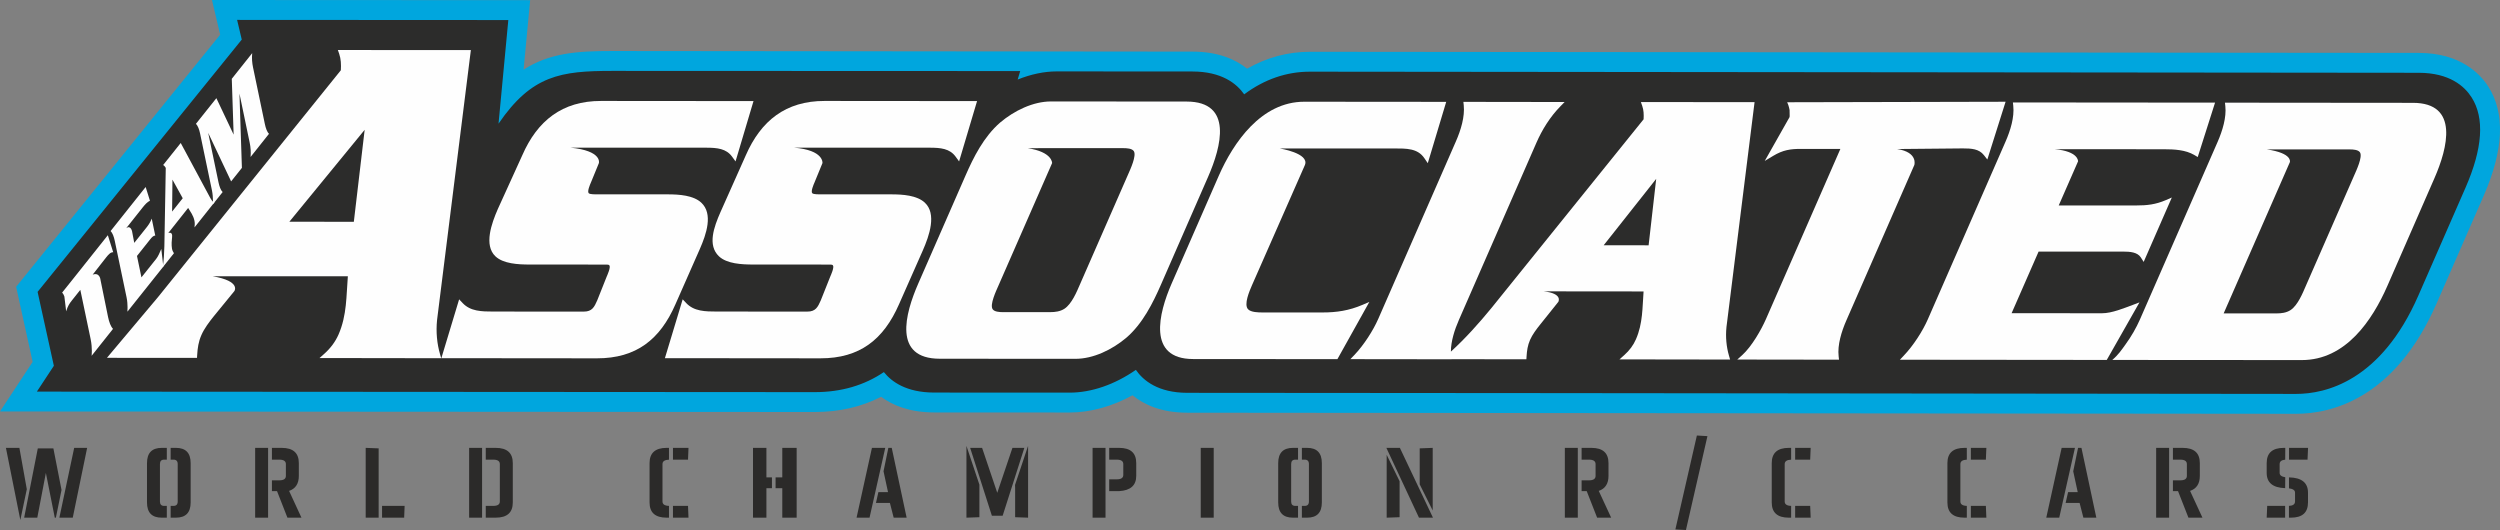
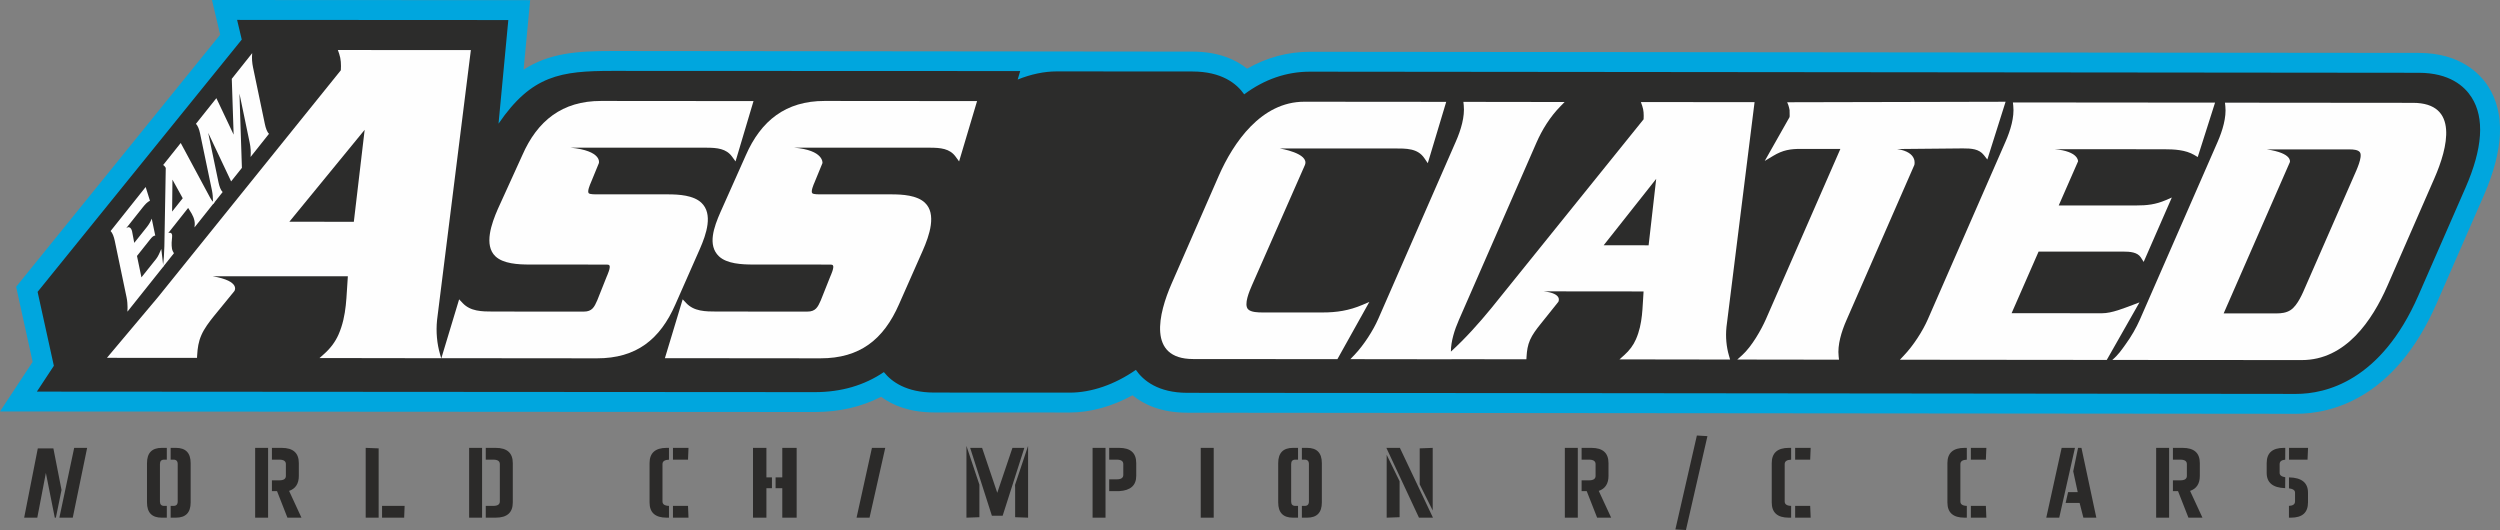
<svg xmlns="http://www.w3.org/2000/svg" xml:space="preserve" id="svg50" width="1003.601" height="212.775" style="clip-rule:evenodd;fill-rule:evenodd;image-rendering:optimizeQuality;shape-rendering:geometricPrecision;text-rendering:geometricPrecision" viewBox="0 0 26992.31 5722.69">
  <rect x="0" y="0" width="26992.31" height="5722.69" fill="#808080" stroke="none" />
  <defs id="defs1">
    <style id="style1" type="text/css">.fil3{fill:#fefefe}.fil0{fill:#2b2a29;fill-rule:nonzero}</style>
  </defs>
  <g id="Ebene_x0020_1">
    <g id="_1782852190320">
      <g id="g34">
        <path id="polygon1" d="M7433.59 4835.6h-167.61v127.26h162.57z" class="fil0" />
        <path id="polygon2" d="M19549.71 4835.6h-167.6v127.26h162.38z" class="fil0" />
        <path id="polygon3" d="M21446.61 4835.6h-167.32v127.26h162.1z" class="fil0" />
        <path id="polygon4" d="M24919.83 4835.6h-205.32v127.26h199.73z" class="fil0" />
        <g id="g33">
-           <path id="polygon5" d="m219.53 5614.24 69.91-332.11-80.11-446.53H63.87z" class="fil0" />
          <path id="polygon6" d="M940.84 4835.6H800.92l-159.88 753.67h144.5z" class="fil0" />
          <path id="polygon7" d="M260.85 5589.27h141.84l92.6-482.94 96.14 482.94h11.89l60.93-299.22-87.99-449.04H408.14z" class="fil0" />
          <path id="path7" d="M1899.27 4835.6h-56.9v127.26h31.57c29.63 0 44.72 16.03 44.72 47.97v403.3c0 31.87-15.09 47.89-44.72 47.89h-31.57v127.25h56.9c106.1 0 159.12-54.58 159.12-164.32v-424.72c0-109.56-53.01-164.63-159.12-164.63" class="fil0" />
          <path id="path8" d="M1587.09 5000.23v424.72c0 109.74 52.92 164.32 159.12 164.32h54.87v-127.25h-29.53c-29.63 0-44.73-16.02-44.73-47.89v-403.3c0-31.94 15.1-47.97 44.73-47.97h29.53V4835.6h-54.87c-106.2 0-159.12 55.06-159.12 164.63" class="fil0" />
          <path id="path9" d="M3226.44 5138.29v-138.06c0-109.56-61.76-164.63-184.74-164.63h-105.81v127.26h80.1c46.96 0 70.62 16.03 70.62 47.97v127.46c0 31.86-23.65 47.79-70.62 47.79h-80.1v116.64h55.14l112.26 286.56h151.48l-133.51-288.99c70.07-24.21 105.18-78.24 105.18-161.99z" class="fil0" />
          <path id="polygon9" d="M2894.51 4835.6h-139.74v753.67h139.74z" class="fil0" />
          <path id="polygon10" d="M4368.69 5462.02h-243.71v127.25h238.77z" class="fil0" />
          <path id="polygon11" d="m4088.18 4841.01-139.83-5.41v753.67h139.83z" class="fil0" />
          <path id="path11" d="M5351.73 4835.6h-107.04v127.26h81.61c46.95 0 70.41 16.03 70.41 47.97v403.3c0 31.87-23.46 47.89-70.41 47.89h-81.61v127.25h107.04c123.43 0 184.82-54.58 184.82-164.32v-424.72c0-109.56-61.4-164.63-184.82-164.63" class="fil0" />
          <path id="polygon12" d="M5204.89 4835.6h-139.82v753.67h139.82z" class="fil0" />
          <path id="path12" d="M7013.23 5000.23v424.72c0 109.74 61.4 164.32 184.47 164.32h25.24v-127.25c-46.58-1.49-70.14-17.14-70.14-47.89v-403.3c0-30.36 23.56-46.11 70.14-47.97V4835.6h-25.24c-123.07 0-184.47 55.06-184.47 164.63" class="fil0" />
          <path id="polygon13" d="m7433.59 5589.27-5.04-127.25h-162.57v127.25z" class="fil0" />
          <path id="polygon14" d="M8373.86 5271.05h72.47v318.22h155.12V4835.6h-155.12v318.71h-72.47z" class="fil0" />
          <path id="polygon15" d="M8130.15 5589.27h144.76v-318.22h59.72v-116.74h-59.72V4835.6h-144.76z" class="fil0" />
-           <path id="polygon16" d="M9587.83 5313.34h-104.06l-26.09 116.45h150.46l40.81 159.48h139.93l-160.8-753.67h-36.7l-52 253.03z" class="fil0" />
          <path id="polygon17" d="m9388.38 5589.27 169.63-753.67h-143.73l-166.02 753.67z" class="fil0" />
          <path id="polygon18" d="M10603.66 4835.6h-128.94l234.48 732.63h116.37l234.11-732.63h-128.46l-163.88 485.1z" class="fil0" />
          <path id="polygon19" d="M11100.12 5589.27v-774.89l-140.96 421.63 1.11 32.43v315.81z" class="fil0" />
          <path id="polygon20" d="m10574.6 5233.21-139.94-418.83v774.89l139.94-5.02z" class="fil0" />
          <path id="path20" d="M12083.42 4835.6H11976v127.26h81.8c46.86 0 70.34 16.03 70.34 47.97v116.93c0 31.67-23.48 47.61-70.34 47.61h-81.8v127.34h107.42c123.07-6.9 184.47-62.41 184.47-164.42v-138.06c0-109.56-61.4-164.63-184.47-164.63" class="fil0" />
          <path id="polygon21" d="M11936.23 4835.6h-139.73v753.67h139.73z" class="fil0" />
          <path id="polygon22" d="M13104.36 4835.6h-140.1v753.67h140.1z" class="fil0" />
          <path id="path22" d="M14112.93 4835.6h-56.63v127.26h31.11c29.8 0 44.9 16.03 44.9 47.97v403.3c0 31.87-15.1 47.89-44.9 47.89h-31.11v127.25h56.63c106.11 0 158.92-54.58 158.92-164.32v-424.72c0-109.56-52.81-164.63-158.92-164.63" class="fil0" />
          <path id="path23" d="M13800.66 5000.23v424.72c0 109.74 53.19 164.32 159.21 164.32h54.87v-127.25h-29.34c-30.18 0-44.91-16.02-44.91-47.89v-403.3c0-31.94 14.73-47.97 44.91-47.97h29.34V4835.6h-54.87c-106.01 0-159.21 55.06-159.21 164.63" class="fil0" />
          <path id="polygon23" d="M15468.8 5511.76V4835.6l-140.3 5.41v388.47z" class="fil0" />
          <path id="polygon24" d="m15471.59 5589.27-357.17-753.67h-145.81l351.97 753.67z" class="fil0" />
          <path id="polygon25" d="m15111.34 5196.05-139.47-285.73v678.95l139.47-5.02z" class="fil0" />
          <path id="path25" d="M17366.86 5138.29v-138.06c0-109.56-61.31-164.63-184.55-164.63h-105.84v127.26h80.21c46.67 0 70.63 16.03 70.63 47.97v127.46c0 31.86-23.96 47.79-70.63 47.79h-80.21v116.64h55.25l112.36 286.56h151.56l-133.96-288.99c70.05-24.21 105.18-78.24 105.18-161.99z" class="fil0" />
          <path id="polygon26" d="M17035.39 4835.6h-139.92v753.67h139.92z" class="fil0" />
          <path id="polygon27" d="m18435.13 4708.9-114.03-6.7-232.15 1013.96 114.03 6.53z" class="fil0" />
          <path id="polygon28" d="m19549.71 5589.27-5.22-127.25h-162.38v127.25z" class="fil0" />
          <path id="path28" d="M19129.27 5000.23v424.72c0 109.74 61.67 164.32 184.37 164.32h25.15v-127.25c-46.48-1.49-69.58-17.14-69.58-47.89v-403.3c0-30.36 23.11-46.11 69.58-47.97V4835.6h-25.15c-122.69 0-184.37 55.06-184.37 164.63" class="fil0" />
          <path id="polygon29" d="m21446.61 5589.27-5.22-127.25h-162.1v127.25z" class="fil0" />
          <path id="path29" d="M21026.08 5000.23v424.72c0 109.74 61.48 164.32 184.82 164.32h24.78v-127.25c-46.39-1.49-69.68-17.14-69.68-47.89v-403.3c0-30.36 23.29-46.11 69.68-47.97V4835.6h-24.78c-123.34 0-184.82 55.06-184.82 164.63" class="fil0" />
          <path id="polygon30" d="M22432.99 5313.34h-103.96l-26.46 116.45h150.73l40.81 159.48h139.74l-160.61-753.67h-36.52l-52.35 253.03z" class="fil0" />
          <path id="polygon31" d="m22233.45 5589.27 169.72-753.67h-143.64l-166.01 753.67z" class="fil0" />
          <path id="path31" d="M23751.41 5138.29v-138.06c0-109.56-61.48-164.63-185.02-164.63h-105.46v127.26h80.13c46.94 0 70.43 16.03 70.43 47.97v127.46c0 31.86-23.49 47.79-70.43 47.79h-80.13v116.64h55.17l112.35 286.56h151.29l-133.6-288.99c70.25-24.21 105.28-78.24 105.28-161.99z" class="fil0" />
          <path id="polygon32" d="M23419.76 4835.6h-139.93v753.67h139.93z" class="fil0" />
          <path id="path32" d="M24714.14 5154.31v118.04c43.4 5.97 65.2 21.13 65.2 46.39v95.39c0 29.62-21.8 45.93-65.77 47.89v127.25h21.05c123.16 0 184.64-54.58 184.64-164.32v-106.21c0-106.78-68.75-161.91-205.12-164.43" class="fil0" />
          <path id="path33" d="m24673.32 4962.86.75-127.26h-16.2c-123.16 0-184.64 55.06-184.64 164.63v106.1c0 105.09 66.5 159.78 199.54 164.15l.93-117.75c-40.43-6.52-60.54-21.79-60.54-46.39v-95.5c0-28.5 20.12-44.05 60.17-47.97z" class="fil0" />
-           <path id="polygon33" d="M24672.41 5462.02h-193.6l-5.58 127.25h199.18z" class="fil0" />
        </g>
      </g>
    </g>
    <g id="_1782852163104">
      <path id="path34" d="M26866.34 935.42v-.08c-86.74-135.84-299.71-363.71-751.91-364.18l-11970.98-12.02c-238.96 0-466.41 61.2-678.3 182.31-126.19-101.07-314.11-183.9-591.16-184.17l-6264-6.53c-372.49 0-675.03 19.39-956.75 201.23l70.8-750.13L2288.69-.01l88.46 374.31L174.03 3096.37l178.45 810.79L0 4442.54l8798.57 5.88c262.29 0 501.91-55.15 714.69-164.24 124.09 92.05 306.78 168.34 571.5 168.9l1465.09.75c222.19 0 457.61-65.22 677.98-185.95 125.67 102.85 313.54 187.72 591.38 188.1l11971.32 11.73c371.71 0 1063.06-154.55 1516.48-1189.76l509.58-1165.26c216.23-494.03 233.01-890.06 49.76-1177.27z" style="fill:#00a6de;fill-rule:nonzero" />
      <g id="g50">
        <g id="g35">
          <path id="path35" d="M26685.4 1050.83c-76.84-120.34-238.44-264.61-571.18-265.02l-11970.77-11.98c-253.21 0-491.82 82.26-710.05 244.78-81.21-116.41-242.71-246.34-559.55-246.71l-1465.37-.98c-133.43 0-277.73 30.24-420.76 88.02l27.44-91.74L6610 765.45c-554.91 0-869.47 46.06-1227.44 569.82l105.66-1118.81L2560 214.85l50.28 212.61L405.89 3151.21l175.64 798.24-183.46 278.79 8400.51 5.57c282.51 0 532.78-72.76 744.56-216.43 84.34 105.84 244.41 220.42 541.69 221.05l1465.03.74c233.93 0 486.26-87.1 713.89-245.78 80.94 116.73 241.53 247.44 555.57 247.9l3787.58 2.95 8183.65 8.82c319.34 0 915.35-137.79 1319.79-1061.04l509.62-1165.37c185.67-424.4 207.91-752.46 65.43-975.82z" style="fill:#2c2c2b;fill-rule:nonzero" />
        </g>
        <g id="g49">
          <g id="g44">
            <path id="path36" d="M9985.38 2188.16c-84.58-79.29-237.35-89.73-363.73-89.73h-751.32c-22.29 0-85.31 2.02-100.1-12.09-18.66-18.34 14.24-94.44 23.94-116.28l85.81-209.17s18.71-140.26-309.17-166.69h505.24l963.05.42c117.1.32 215 9.33 278.19 96.33l37.97 51.89 194.05-651.4-1646.35-1.41c-419.29-.66-687.3 213.65-850.14 585.89l-275.48 617.71c-68.35 156.54-141.14 354.3-14.62 473.98 85.06 80.24 243.77 88.48 370.99 88.66l829.58.32c9.65 0 24.27.98 29.82 8.46 16.22 20.83-20.18 101.16-30.52 125.48l-100.7 252.92c-31.57 71.7-55.89 120.96-144.26 120.78l-973.59-.37c-132.13 0-250.43-2.54-334.67-91.27l-38.47-40.81-191.99 635.4 1679.44 1.6c425.05.51 681.69-203.19 848.07-583.14l257.92-583.32c69.86-159.35 150.88-393.33 21.01-514.16z" class="fil3" />
            <path id="path37" d="m4718.89 3455.55 364.93-2914.66-1435.94-.93 14.42 41.46c19.21 55.65 21.46 115.64 17.7 177.18L1705.04 3208.98l-550.52 654.52 972.53.14 1.89-31.95c4.36-72.79 13.64-142.07 45.49-213.95 30.83-71 83.74-140.74 134.07-203.47l222.13-271.81s73.63-107.27-235.56-159.71h1460.58c-17.42 209.71-8.81 419.24-100.7 629.51-34.02 76.98-85.16 146.25-152.37 206.4l-52.57 47.06 1313.82 2.03-11.99-40.55c-34.1-115.95-45.97-245.01-32.96-371.68zm-898.67-1060.58-695.83-1.25 812.8-992.13-116.97 993.39z" class="fil3" />
-             <path id="path38" d="M13043.48 1909.6c143.11-326.79 272.31-812.12-231.46-813.1l-1463.83-1.14c-193.68-.19-398.06 99.49-550.43 228.32-177.31 154.75-286.78 374.45-372.82 571.1L9914.86 3060.2c-144.08 329.58-275.35 812.54 231.79 813.03l1463.56.97c194.15.46 398.28-98.95 550.78-227.77 176.53-151.99 287.85-377.11 372.83-571.15l509.66-1165.69zm-863.92-25.41-520.73 1189.49c-33.18 76.48-87.36 208.99-167.06 260.45-45.92 29.42-100.2 35.89-149.94 35.89l-513.37.27c-36.22-.27-91.95-3.17-111.03-31.98-33-48.54 37.82-198.01 61.82-252.5l580.24-1324.91s5.61-120.21-264.92-161.13l1035.26-.14c36.4 0 92.01 3.17 111.45 31.62 32.72 48.58-37.97 198.27-61.72 252.93z" class="fil3" />
            <path id="path39" d="M14710.73 3291.43c-146.79 62.78-281.6 82.18-430.74 82.18h-647.03c-48.49 0-126.67-1.66-157.73-34.66-48.17-51.24 15.12-196.47 41.87-258.29l571.97-1299.21c51.53-127.36-272.54-178.65-272.54-178.65h1232.84c137.06 0 256.1-1.93 328.94 104.48l37.33 54.78 199-662.33-1531.99-1.34c-465.89-.59-767.17 442.74-923.57 799.3l-509.74 1165.46c-139.18 318.37-264.69 812.17 231.78 813.31l1558.73 1.21 345.12-618.36-74.23 32.13z" class="fil3" />
            <path id="path40" d="m18640.21 3533.97 303.71-2431.07-1227.33-.98 14.53 41.66c15.99 45.12 17.74 94.49 14.7 144.5l-1644.18 2039.29c-134.2 163.62-277 323.38-436.47 469.22 0-110.91 39.47-235.31 86.49-342.32l837.45-1914.24c60.47-138.43 145.97-277.37 259.4-393.06l44.49-45.45-1092.94-1.61 3.86 36.48c12.73 122.91-30.52 267.09-84.62 390.12l-837.58 1914.57c-54.64 125.48-156.44 284.82-258.89 391.95l-43.11 44.76 1092.24 1.38v-.73l808.31.55 2.01-32.21c3.69-59.66 11.41-117.01 37.33-176.4 25.46-58.09 69.13-116.15 110.68-167.75l194.5-243.05s54.24-90.31-157.92-113.88l1078.58 1.1c-13.24 171.89-6.97 344.61-82.53 516.91-27.39 63.29-69.67 120.1-125.01 169.56l-52.57 47.01 1194.41 1.83-11.77-40.53c-28.4-96.15-38.32-202.55-27.75-307.61zm-840.17-885.42-485.14-.61 566.96-716.75z" class="fil3" />
            <path id="path41" d="M20668.84 1781.82s43.2-137.42-184.39-172.77l707.42-6.8c93.22 0 175.2 4.78 227.97 72.35l37.32 47.71 197.08-623.73-2358.37 5.38c18.11 34.79 26.2 84.24 26.2 84.24 2.49 60.08 0 75.53 0 75.53l-268.22 473.98 90.27-54.37c106.63-64.35 188.63-76.02 301.32-75.65l425.04.33-803.3 1836.7c-50.73 115.55-153.32 296.21-257.28 390.06l-52.58 47.16 1098.46 1.58-4.05-36.73c-13.98-121.89 30.51-266.66 83.83-388.41l733.29-1676.54z" class="fil3" />
            <path id="path42" d="M23029.73 3291.29c-101.66 37.68-229.43 90.86-333.3 90.86l-977.29-.51 291.38-665.21h914.06c72.62 0 152.77 5.73 189.72 62.77l30.71 48.81 304.07-695.56-64.35 28.08c-110.5 47.81-206.09 57.96-316.94 57.69l-839.79-.1 208.66-476.1s8.26-108.05-251.5-131.03l1174.74.37c117.84.14 238.26 6.49 332.02 62.42l36.96 21.81 186.96-587.49-2182.74-2.03 4.05 36.35c13.24 122.57-30.34 265.52-83.84 387.67l-838.67 1917.61c-54.79 125.61-156.45 284-258.86 391.08l-42.65 45.18 2233.49 2.25 353.16-621.43-70.05 26.52z" class="fil3" />
            <path id="path43" d="m26052.44 1110.4-2029.79-1.9 4.05 36.36c13.24 122.53-30.15 265.42-83.47 387.77l-838.68 1917.18c-40.81 92.52-93.76 184.25-156.09 269.89-42.29 58.45-76.11 110.71-142.29 166.61l2044.68 1.42c477.62 1.01 764.05-433.47 924.54-798.7l509.25-1165.32c142.66-326.09 269.32-812.68-232.19-813.31zm-636.1 787.29-520.81 1189.78c-32.72 75.38-86.59 209.81-165.28 260.92-45.23 29.09-98.91 35.29-148 35.29l-573.57.18 714.96-1633.42s33.09-96.35-248.94-137.29h895.86c35.49 0 90.63 3.25 109.58 31.25 32.17 47.99-40.27 199.38-63.81 253.29z" class="fil3" />
            <path id="path44" d="M7556.42 2687.6c69.86-159.29 145.24-378.61 15.3-499.44-84.9-79.29-237.48-89.73-363.82-89.73h-751.58c-22.02 0-85.12 2.02-99.79-12.09-18.79-18.34 14.21-94.44 23.78-116.28l85.8-209.17s39.99-133.51-308.99-166.69h505.14l962.91.42c117.26.32 215.24 9.33 278.52 96.33l37.78 51.89 194.04-651.4-1646.29-1.41c-419.06-.66-687.38 213.65-849.98 585.89l-264.18 580.75c-68.34 156.31-152.63 391.26-25.92 510.94 84.98 80.24 243.68 88.48 370.9 88.66l829.59.32c9.41 0 24.29.98 29.81 8.46 16.17 20.83-20.4 101.16-30.7 125.48l-100.66 252.92c-31.34 71.7-55.8 120.96-144.26 120.78l-973.48-.37c-132.4 0-250.39-2.54-334.77-91.27l-38.39-40.81-191.91 635.4 1679.28 1.6c425.22.51 681.81-203.19 847.92-583.14z" class="fil3" />
          </g>
          <g id="g48">
            <g id="g47">
              <path id="path45" d="m1425.69 2496.36 23.72 125.94 131.45-164.91c21.43-27.02 40.96-54.56 57.31-96.84l38.24 184.2c-18.43-3.39-37.09 17.38-53.92 38.15l-143.52 180.64 48.03 231.09 159.38-199.89c21.46-26.65 37.82-67.42 55.16-106.67l21.78 190.51-387.54 486.41s6.43-78.31-8.6-151.39l-128.17-613.54c-9.29-44.75-23.99-84.55-44.77-105.65l378.38-475.46 46.38 148.36c-28.58 12.59-54 41.81-79.75 73.81l-177.22 223.55c48.04-38.42 63.65 31.71 63.65 31.71z" class="fil3" />
              <path id="path46" d="M2160.7 1443.74c-9.33-46.33-24.22-84.9-45.04-107.14l220.46-276.69 186.37 393.57-19.94-602.68 220.42-277.14c-5.73 55.15-.73 106.72 8.74 152.45l127.86 612.6c9.56 45.55 23.8 86.14 44.81 105.81l-198.96 250.26c5.01-53.6.6-105.67-9.01-151.58l-110.95-533.04 26.38 802.29-116.41 145.95-247.5-523.95 111.04 533.15c9.74 45.55 23.72 85.53 44.91 105.94l-106.5 133.65s7.32-72.53-8.81-151.16l-127.86-612.28z" class="fil3" />
              <path id="path47" d="m2100.35 2454.99 216.56-272.59c-20.82 4.33-39.02-32.53-54.32-59.42l-311.24-579.23-189.91 238.07c11.11 5.93 19.89 16.14 28.35 30.62l-15.06 845.8c-1.72 76.39-6.21 151.68-17.51 227.65l120.82-151.86c-8.78-13.19-16.73-28.04-21.14-48.58-3.67-19.5-3.99-44.13-3.67-65.99l4.82-59.76c7.67-65.17-41.73-43.02-41.73-43.02l215.19-271.57c22.79 39.34 55.29 77.91 67.78 137.62 4.7 22.36 4.7 46.35 1.07 72.27zm-242.12-170.55 3.71-344.93 110.96 200.88-114.67 144.04z" class="fil3" />
            </g>
-             <path id="path48" d="m779.49 3023.25-108.56 135.59c7.14 7.53 14.48 20.44 14.48 20.44 7.82 16.91 9.72 22.16 9.72 22.16l19.33 159.99c15.91-55.65 36.78-86.13 62.24-118.13l90.45-113.84 111.31 530.48c21.24 103.78 10.66 181.63 10.66 181.63l231.19-290.8c-24.69-25.19-42.05-72.43-53.5-127.57l-81.59-401.06s-6.85-85.26-84.75-56.8l146.38-187.1c25.57-31.95 47.94-56.03 75.39-54.97l-57.92-183.75-384.82 483.72z" class="fil3" />
          </g>
        </g>
      </g>
    </g>
  </g>
</svg>